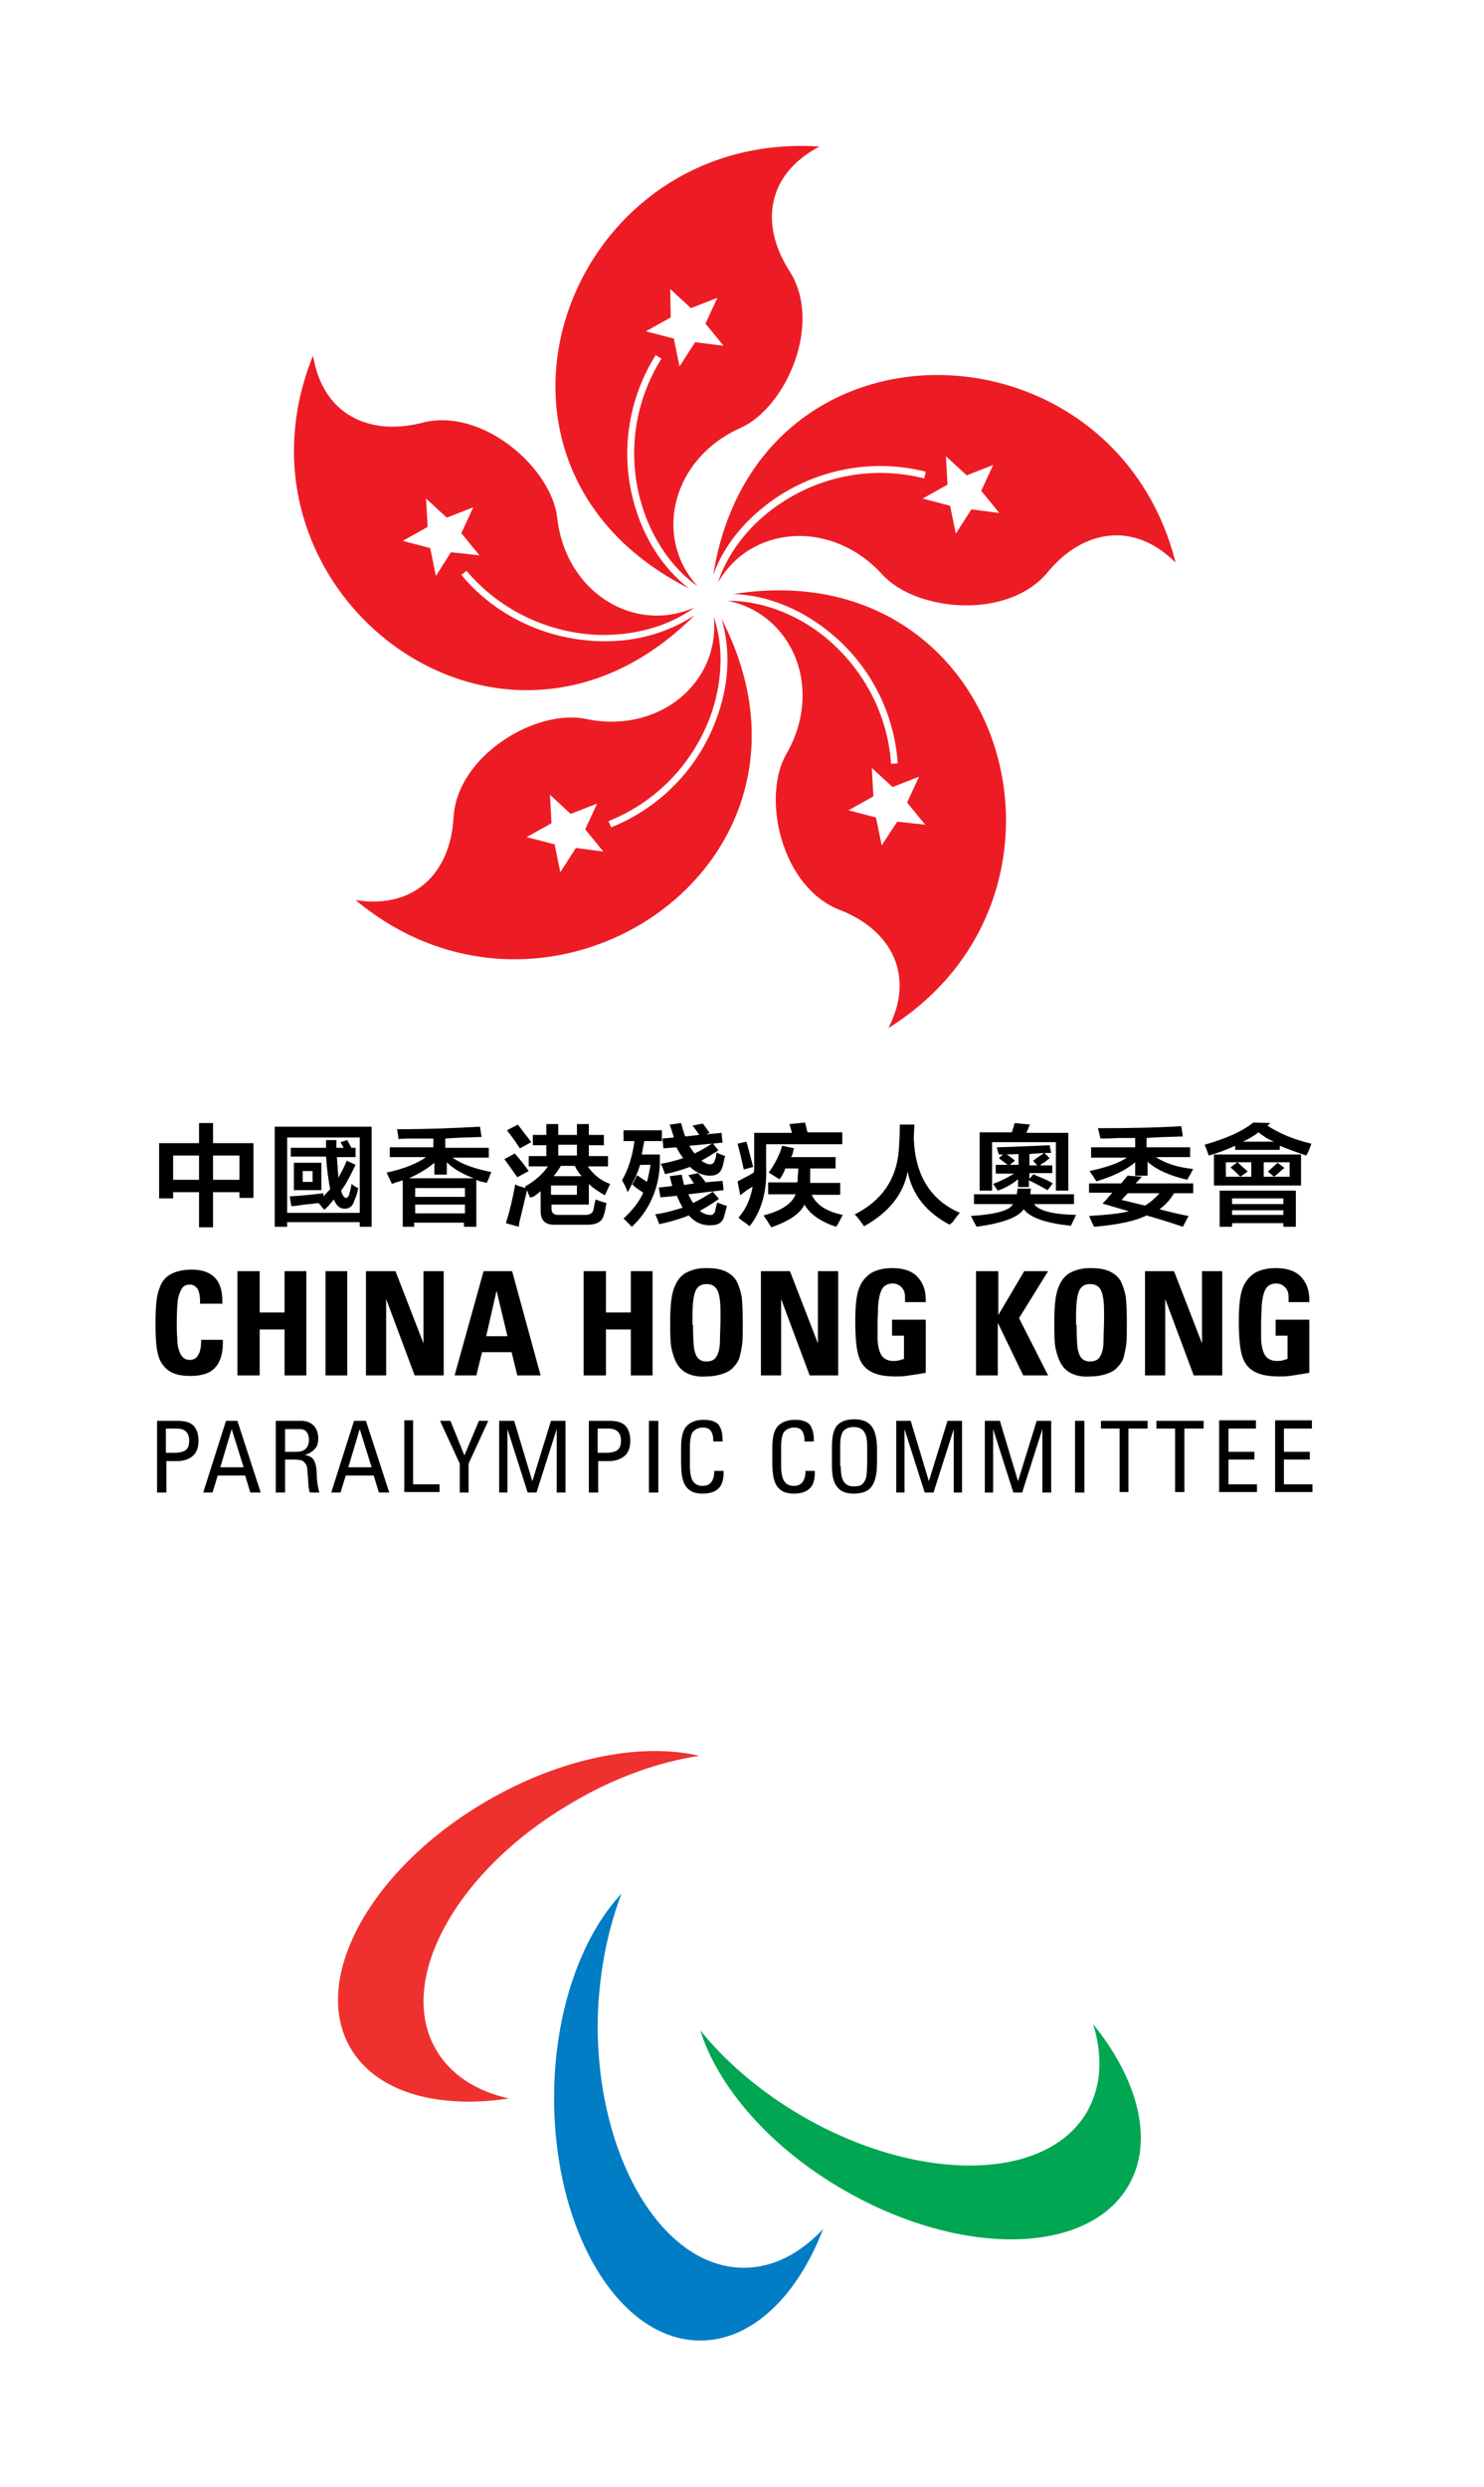
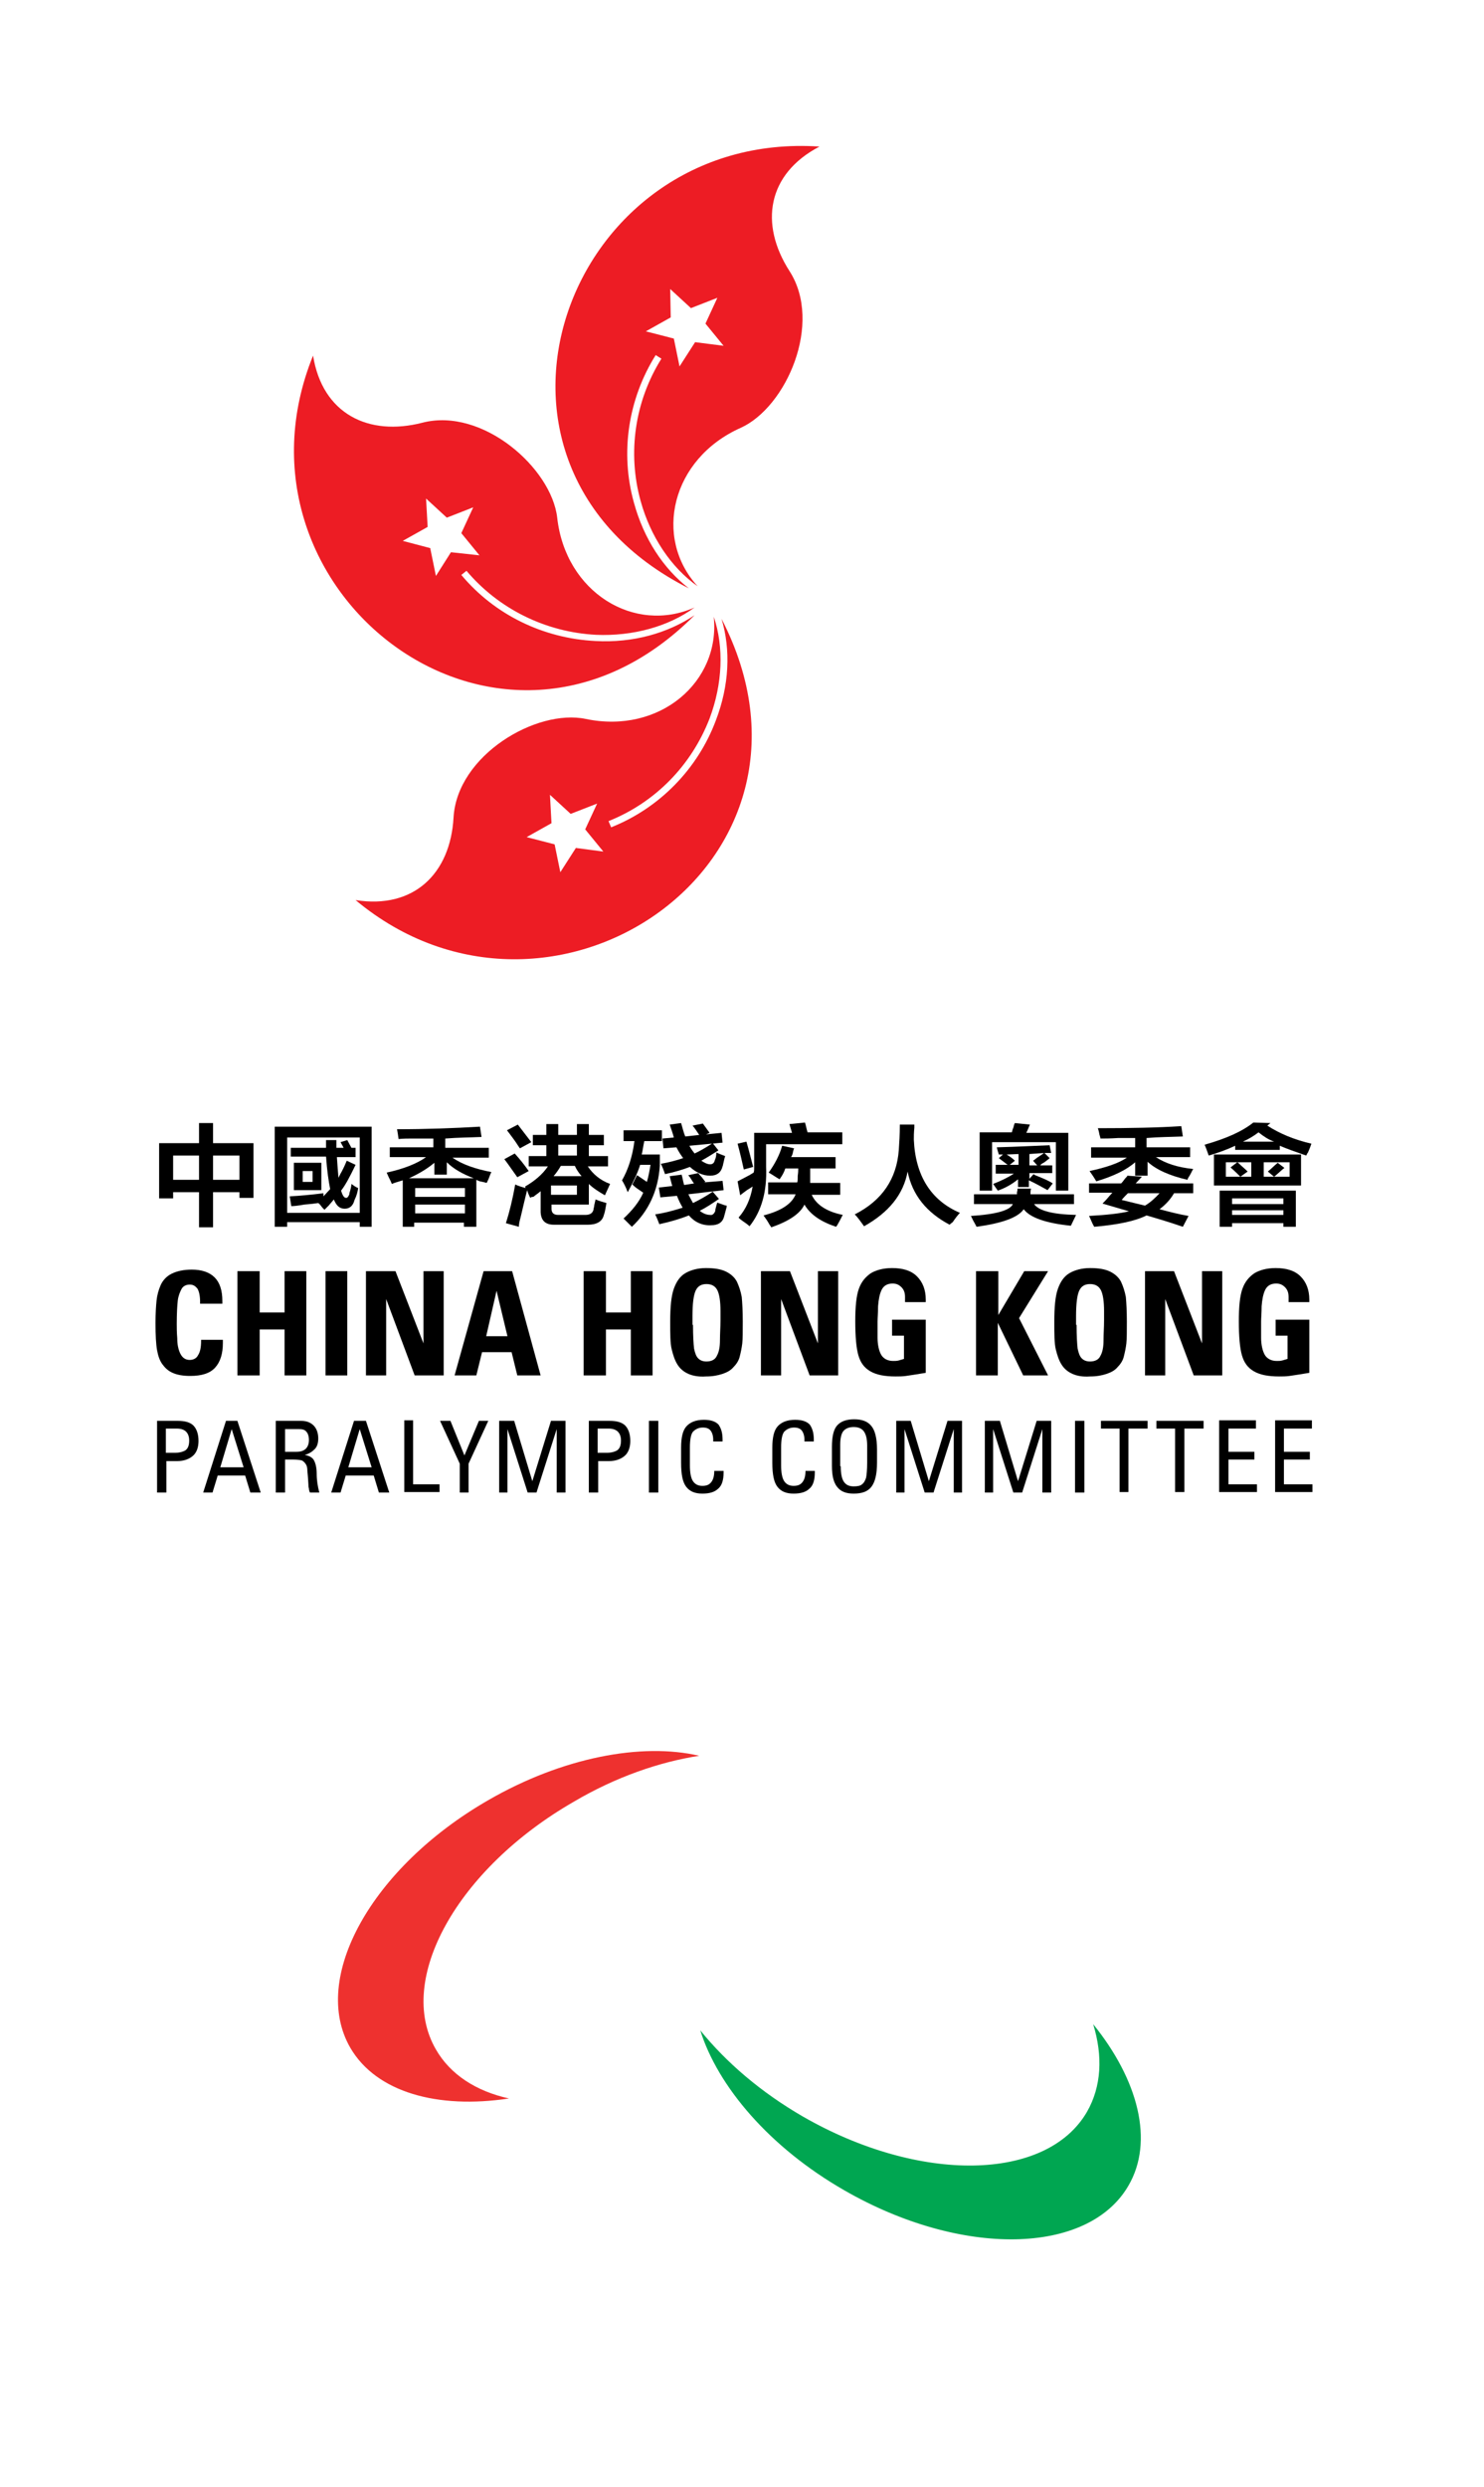
<svg xmlns="http://www.w3.org/2000/svg" width="74" height="124" viewBox="0 0 74 124" fill="none">
  <path d="M34.867 87.538C31.998 86.87 28.044 87.616 24.348 89.751C18.532 93.097 15.456 98.629 17.472 102.103C18.765 104.315 21.815 105.165 25.381 104.624C23.753 104.264 22.461 103.441 21.737 102.18C19.721 98.706 22.797 93.174 28.612 89.829C30.706 88.594 32.877 87.847 34.867 87.538Z" fill="#EE312F" />
  <path d="M34.919 101.228C35.798 104.032 38.382 107.069 42.104 109.204C47.92 112.55 54.252 112.447 56.269 108.973C57.561 106.76 56.76 103.698 54.511 100.919C55.002 102.514 54.925 104.032 54.201 105.293C52.185 108.767 45.852 108.87 40.037 105.525C37.943 104.315 36.211 102.823 34.919 101.228Z" fill="#00A651" />
-   <path d="M30.991 94.409C28.974 96.57 27.63 100.327 27.63 104.598C27.63 111.289 30.887 116.692 34.919 116.692C37.504 116.692 39.753 114.479 41.045 111.134C39.908 112.344 38.564 113.064 37.09 113.064C33.058 113.064 29.802 107.635 29.802 100.97C29.827 98.552 30.267 96.313 30.991 94.409Z" fill="#007DC5" />
  <path d="M34.35 29.334C33.084 28.356 32.102 26.864 31.611 25.062C30.913 22.567 31.326 19.89 32.696 17.703L32.981 17.883C31.662 19.993 31.275 22.567 31.947 24.985C32.438 26.761 33.472 28.305 34.79 29.231C32.567 26.812 33.472 22.875 36.935 21.331C39.21 20.302 41.045 16.108 39.365 13.509C37.866 11.168 38.253 8.672 40.864 7.308C28.199 6.459 22.125 23.158 34.35 29.334ZM33.42 14.41L34.454 15.362L35.772 14.847L35.178 16.134L36.082 17.24L34.661 17.06L33.885 18.269L33.601 16.88L32.205 16.52L33.446 15.825L33.42 14.41Z" fill="#ED1C24" />
  <path d="M34.635 30.672C33.291 31.573 31.559 32.061 29.698 31.959C27.087 31.83 24.658 30.646 23.004 28.665L23.262 28.459C24.865 30.363 27.217 31.521 29.724 31.65C31.559 31.727 33.342 31.238 34.635 30.286C31.637 31.624 28.199 29.54 27.785 25.809C27.501 23.338 24.063 20.302 21.065 21.074C18.377 21.769 16.077 20.637 15.611 17.729C10.855 29.463 24.968 40.373 34.635 30.672ZM21.737 28.716L21.453 27.327L20.083 26.967L21.324 26.272L21.246 24.857L22.28 25.809L23.598 25.294L23.004 26.581L23.908 27.687L22.487 27.533L21.737 28.716Z" fill="#ED1C24" />
  <path d="M35.695 35.921C34.79 38.34 32.877 40.295 30.474 41.248L30.344 40.939C32.67 40.012 34.48 38.16 35.385 35.818C36.031 34.094 36.108 32.267 35.591 30.749C35.927 33.991 32.903 36.616 29.207 35.844C26.752 35.329 22.797 37.645 22.616 40.759C22.461 43.538 20.652 45.339 17.731 44.876C27.475 53.007 42.26 43.023 35.979 30.852C36.444 32.396 36.367 34.171 35.695 35.921ZM28.716 42.277L27.941 43.486L27.656 42.097L26.261 41.736L27.501 41.042L27.424 39.627L28.457 40.578L29.776 40.064L29.181 41.35L30.086 42.457L28.716 42.277Z" fill="#ED1C24" />
-   <path d="M36.573 29.617C38.176 29.668 39.856 30.312 41.303 31.47C43.345 33.091 44.586 35.484 44.767 38.057L44.431 38.083C44.276 35.612 43.035 33.297 41.097 31.727C39.649 30.569 37.917 29.951 36.289 29.951C39.52 30.62 41.097 34.326 39.21 37.594C37.969 39.755 38.951 44.232 41.872 45.365C44.457 46.368 45.646 48.633 44.302 51.257C55.08 44.516 50.117 27.481 36.573 29.617ZM44.741 40.965L43.966 42.148L43.681 40.759L42.311 40.398L43.552 39.704L43.474 38.288L44.508 39.24L45.827 38.726L45.232 40.013L46.137 41.119L44.741 40.965Z" fill="#ED1C24" />
-   <path d="M35.565 28.665C36.108 27.147 37.245 25.783 38.796 24.754C40.968 23.338 43.656 22.875 46.163 23.519L46.085 23.853C43.656 23.235 41.071 23.673 38.977 25.062C37.426 26.066 36.289 27.533 35.798 29.051C37.426 26.195 41.459 25.86 43.992 28.639C45.672 30.492 50.246 30.929 52.237 28.536C53.994 26.401 56.527 25.963 58.621 28.047C55.519 15.773 37.711 15.182 35.565 28.665ZM48.437 25.397L47.662 26.606L47.377 25.217L46.008 24.857L47.248 24.162L47.171 22.747L48.205 23.699L49.523 23.184L48.928 24.471L49.833 25.577L48.437 25.397Z" fill="#ED1C24" />
  <path d="M7.935 59.748V56.995H9.925V55.992H10.623V56.995H12.639V59.723H11.941V59.44H10.623V61.19H9.925V59.44H8.633V59.748H7.935ZM8.633 57.613V58.822H9.925V57.613H8.633ZM11.941 57.613H10.623V58.822H11.941V57.613Z" fill="black" />
  <path d="M13.699 61.164V56.172H18.532V61.164H17.938V60.932H14.319V61.164H13.699ZM14.319 56.712V60.469H17.938V56.712H14.319ZM14.5 57.69V57.227H16.258V56.841H16.774C16.774 56.995 16.774 57.124 16.774 57.227H17.136L16.981 56.944L17.317 56.841L17.524 57.227H17.731V57.69H16.8C16.826 58.102 16.852 58.436 16.878 58.719C16.904 58.668 16.93 58.616 16.981 58.513C17.059 58.385 17.162 58.179 17.291 57.87L17.731 58.076C17.447 58.668 17.214 59.105 17.007 59.362C17.033 59.44 17.059 59.517 17.085 59.568C17.136 59.671 17.188 59.723 17.266 59.723C17.317 59.723 17.369 59.671 17.421 59.543C17.421 59.517 17.421 59.465 17.447 59.414C17.498 59.234 17.524 59.105 17.524 59.028C17.628 59.105 17.731 59.182 17.86 59.234C17.834 59.414 17.783 59.62 17.679 59.826C17.602 60.135 17.421 60.263 17.188 60.263C16.93 60.263 16.774 60.109 16.645 59.8C16.594 59.877 16.49 59.98 16.387 60.109C16.309 60.186 16.232 60.263 16.18 60.315C16.154 60.289 16.128 60.263 16.077 60.212C15.999 60.109 15.947 60.032 15.87 59.98C15.715 60.006 15.482 60.032 15.172 60.057C14.888 60.109 14.655 60.135 14.526 60.135L14.448 59.646C14.965 59.62 15.508 59.568 16.128 59.491C16.128 59.543 16.128 59.594 16.128 59.646C16.258 59.517 16.361 59.388 16.464 59.285C16.387 58.899 16.309 58.385 16.258 57.664H14.5V57.69ZM14.655 59.337V57.973H16.025V59.337H14.655ZM15.095 58.385V58.925H15.586V58.385H15.095Z" fill="black" />
  <path d="M20.083 61.138V58.848C20.006 58.874 19.902 58.899 19.747 58.951C19.669 58.977 19.592 59.002 19.54 59.028C19.514 58.951 19.463 58.848 19.385 58.694C19.333 58.591 19.308 58.513 19.282 58.462C20.109 58.282 20.781 58.025 21.246 57.69H19.437V57.201H21.608V56.764C21.169 56.764 20.833 56.764 20.6 56.764C20.341 56.764 20.109 56.764 19.876 56.789C19.85 56.609 19.825 56.429 19.799 56.3C21.246 56.3 22.642 56.249 23.934 56.172L24.012 56.686C23.443 56.712 22.849 56.712 22.203 56.764V57.227H24.374V57.716H22.564C23.03 58.05 23.702 58.282 24.503 58.436C24.477 58.488 24.451 58.539 24.425 58.616C24.399 58.694 24.348 58.822 24.27 58.977C24.193 58.951 24.063 58.925 23.934 58.899C23.857 58.874 23.805 58.848 23.753 58.822V61.164H23.133V60.958H20.652V61.164H20.083V61.138ZM21.66 58.565V57.973C21.324 58.256 20.91 58.513 20.393 58.745H23.624C23.081 58.539 22.616 58.282 22.28 57.947V58.565H21.66ZM20.703 59.234V59.671H23.185V59.234H20.703ZM20.703 60.057V60.495H23.185V60.057H20.703Z" fill="black" />
  <path d="M25.796 58.694C25.537 58.333 25.33 58.025 25.149 57.793L25.666 57.51C25.899 57.767 26.132 58.05 26.364 58.385L25.796 58.694ZM26.442 59.723C26.364 59.568 26.312 59.44 26.287 59.337C26.209 59.62 26.106 60.083 25.951 60.726C25.899 60.906 25.873 61.061 25.873 61.164L25.227 60.984C25.408 60.417 25.563 59.774 25.692 59.054C25.847 59.131 26.028 59.182 26.209 59.234L26.183 59.157C26.674 58.874 27.062 58.539 27.321 58.153H26.364V57.639H27.243V57.098H26.571V56.584H27.243V56.043H27.837V56.584H28.768V56.043H29.363V56.584H30.112V57.098H29.363V57.639H30.319V58.153H29.311C29.569 58.539 29.931 58.848 30.422 59.028L30.164 59.594C29.854 59.414 29.569 59.234 29.363 59.028V60.057H27.502V60.263C27.502 60.469 27.605 60.572 27.837 60.572H29.181C29.414 60.572 29.543 60.495 29.595 60.315C29.595 60.289 29.595 60.237 29.621 60.186C29.621 60.135 29.647 60.006 29.698 59.8C29.879 59.877 30.06 59.929 30.241 59.98C30.19 60.263 30.164 60.443 30.112 60.572C30.035 60.906 29.75 61.061 29.311 61.061H27.631C27.191 61.061 26.985 60.855 26.959 60.443V59.388C26.881 59.465 26.752 59.543 26.597 59.671C26.494 59.671 26.468 59.697 26.442 59.723ZM25.925 57.253C25.847 57.15 25.744 56.969 25.589 56.764C25.46 56.584 25.356 56.455 25.279 56.352L25.821 56.069L26.494 56.944L25.925 57.253ZM27.476 59.105V59.568H28.768V59.105H27.476ZM27.967 58.127C27.863 58.308 27.734 58.488 27.605 58.642H29.001C28.871 58.488 28.742 58.308 28.665 58.127H27.967ZM27.837 57.072V57.613H28.768V57.072H27.837Z" fill="black" />
  <path d="M31.094 56.892V56.352H33.007V56.892H32.128C32.076 57.124 32.05 57.355 31.999 57.561H32.903V58.102C32.826 59.362 32.335 60.392 31.508 61.164C31.456 61.112 31.404 61.061 31.301 60.958C31.198 60.855 31.12 60.778 31.094 60.752C31.534 60.34 31.87 59.929 32.076 59.465C31.999 59.414 31.895 59.337 31.74 59.234C31.637 59.157 31.559 59.08 31.534 59.054L31.766 58.591L32.257 58.925C32.335 58.668 32.386 58.385 32.438 58.076H31.921C31.792 58.488 31.585 58.925 31.301 59.44C31.198 59.157 31.094 58.977 31.017 58.848C31.327 58.307 31.534 57.664 31.637 56.892H31.094ZM32.929 59.697L32.852 59.208L33.524 59.131C33.472 58.977 33.446 58.822 33.395 58.642L33.989 58.565C34.015 58.642 34.041 58.771 34.067 58.899C34.092 58.977 34.092 59.028 34.118 59.08L34.609 59.002C34.558 58.951 34.506 58.848 34.403 58.694C34.351 58.642 34.325 58.591 34.325 58.591L34.816 58.488C34.842 58.513 34.894 58.591 34.997 58.694C35.075 58.796 35.152 58.899 35.178 58.925L35.1 58.951L36.031 58.874L36.083 59.337L34.325 59.543C34.403 59.697 34.48 59.851 34.558 59.98C34.868 59.826 35.204 59.646 35.54 59.414L35.85 59.774C35.514 60.006 35.204 60.212 34.894 60.366C35.049 60.495 35.23 60.572 35.411 60.572C35.514 60.598 35.617 60.52 35.669 60.366C35.669 60.34 35.669 60.289 35.695 60.212C35.721 60.109 35.747 60.006 35.773 59.954C35.798 59.98 35.85 59.98 35.902 60.006C36.057 60.057 36.16 60.109 36.238 60.109C36.238 60.135 36.238 60.186 36.212 60.263C36.16 60.443 36.134 60.572 36.108 60.649C36.031 60.958 35.798 61.087 35.462 61.087C35.023 61.112 34.635 60.932 34.351 60.598C33.963 60.752 33.472 60.906 32.878 61.035C32.826 60.906 32.774 60.752 32.671 60.546C33.188 60.469 33.627 60.34 34.041 60.212C33.937 60.032 33.834 59.826 33.756 59.62L32.929 59.697ZM33.084 57.252L33.033 56.764L33.601 56.712C33.55 56.506 33.472 56.3 33.395 56.069L33.963 55.992C34.041 56.249 34.092 56.481 34.17 56.661L34.868 56.584C34.713 56.352 34.609 56.198 34.532 56.12L35.049 56.017L35.385 56.481L35.204 56.558L35.979 56.481L36.031 56.969L34.377 57.124C34.454 57.278 34.558 57.407 34.635 57.51C34.868 57.407 35.178 57.227 35.54 56.995L35.824 57.355C35.54 57.536 35.255 57.716 34.971 57.87C35.126 57.973 35.281 58.05 35.411 58.05C35.54 58.05 35.617 57.973 35.643 57.844C35.695 57.741 35.721 57.613 35.721 57.458C35.876 57.536 36.031 57.587 36.16 57.639C36.134 57.716 36.108 57.819 36.083 57.947C36.057 58.025 36.057 58.102 36.031 58.153C35.953 58.462 35.747 58.616 35.411 58.616C35.049 58.616 34.713 58.462 34.403 58.179C34.067 58.307 33.653 58.436 33.162 58.539C33.136 58.462 33.084 58.307 32.981 58.076C32.955 58.05 32.955 58.05 32.955 58.025C33.395 57.947 33.756 57.844 34.067 57.741C33.989 57.639 33.86 57.458 33.73 57.201L33.084 57.252Z" fill="black" />
  <path d="M36.91 59.594L36.78 58.899C37.065 58.745 37.349 58.616 37.581 58.462C37.607 58.385 37.607 58.307 37.607 58.23V56.481H39.494L39.365 56.043L40.14 55.966C40.192 56.12 40.218 56.3 40.27 56.455H42.001V57.047H38.202V58.179C38.254 59.414 37.969 60.392 37.375 61.138C37.297 61.061 37.194 60.984 37.039 60.881C36.935 60.803 36.858 60.752 36.832 60.701C37.194 60.289 37.426 59.774 37.53 59.157C37.452 59.208 37.375 59.26 37.245 59.337C37.039 59.491 36.935 59.568 36.91 59.594ZM37.09 58.307C37.013 57.947 36.91 57.51 36.78 57.021L37.22 56.918C37.349 57.355 37.452 57.793 37.556 58.179L37.09 58.307ZM38.874 58.796C38.693 58.694 38.512 58.565 38.331 58.462C38.641 58.025 38.874 57.587 39.003 57.124L39.598 57.252C39.572 57.304 39.546 57.407 39.52 57.536C39.494 57.613 39.468 57.664 39.443 57.69H41.665V58.256H40.399C40.399 58.539 40.399 58.771 40.399 58.977H41.898V59.568H40.476C40.709 60.083 41.252 60.417 42.027 60.572C41.975 60.649 41.924 60.778 41.82 60.958C41.769 61.061 41.717 61.138 41.691 61.164C40.916 60.906 40.399 60.546 40.114 60.057C39.908 60.495 39.365 60.881 38.46 61.19C38.434 61.138 38.383 61.087 38.331 60.984C38.228 60.803 38.124 60.675 38.073 60.598C38.977 60.366 39.494 60.006 39.675 59.543H38.305V58.951H39.753C39.779 58.899 39.779 58.771 39.779 58.616C39.804 58.462 39.804 58.333 39.804 58.256H39.158C39.106 58.436 39.003 58.616 38.874 58.796Z" fill="black" />
  <path d="M47.352 61.061C46.188 60.443 45.491 59.568 45.258 58.41C45.051 59.543 44.328 60.443 43.087 61.138C42.932 60.932 42.803 60.726 42.622 60.546C43.992 59.851 44.715 58.771 44.819 57.33C44.844 56.969 44.87 56.558 44.87 56.069H45.594C45.594 56.095 45.594 56.146 45.594 56.223C45.568 56.481 45.568 56.661 45.568 56.815C45.646 58.616 46.421 59.851 47.868 60.469C47.791 60.546 47.662 60.701 47.507 60.932C47.429 60.984 47.377 61.035 47.352 61.061Z" fill="black" />
  <path d="M48.567 60.032V59.543H50.712C50.712 59.517 50.712 59.491 50.712 59.44C50.738 59.362 50.738 59.311 50.738 59.26H51.41C51.384 59.362 51.384 59.465 51.384 59.543H53.555V60.032H51.565C51.798 60.366 52.495 60.546 53.659 60.572C53.555 60.778 53.478 60.958 53.4 61.112C52.134 60.984 51.358 60.701 51.048 60.289C50.764 60.701 49.988 60.984 48.696 61.164C48.67 61.112 48.618 61.009 48.515 60.829C48.463 60.726 48.438 60.649 48.412 60.623C49.678 60.546 50.376 60.34 50.505 60.032H48.567ZM48.851 59.337V56.455H50.453C50.479 56.403 50.479 56.326 50.531 56.223C50.557 56.12 50.583 56.017 50.609 55.992L51.358 56.069C51.306 56.172 51.255 56.326 51.177 56.481H53.271V59.362H52.651V56.944H49.471V59.362H48.851V59.337ZM49.652 58.462V58.076H50.247L49.807 57.741L50.014 57.561H49.807C49.782 57.458 49.73 57.33 49.704 57.201C50.738 57.175 51.617 57.124 52.34 57.098L52.418 57.484H52.082L52.34 57.741C52.289 57.793 52.211 57.844 52.082 57.947C51.978 57.999 51.901 58.05 51.875 58.102H52.47V58.488H51.332V58.771L51.539 58.539C51.565 58.565 51.591 58.565 51.617 58.591C52.004 58.745 52.315 58.874 52.495 59.002L52.237 59.337C51.953 59.182 51.642 59.002 51.306 58.848V59.182H50.764V58.796C50.453 59.054 50.117 59.234 49.756 59.362L49.523 59.028C49.911 58.874 50.247 58.719 50.557 58.513H49.652V58.462ZM50.609 57.87L50.35 58.076H50.789V57.536L50.195 57.561C50.324 57.639 50.479 57.741 50.609 57.87ZM51.513 57.87C51.565 57.844 51.617 57.793 51.72 57.716C51.875 57.613 52.004 57.536 52.056 57.484L51.332 57.536V58.102H51.72L51.513 57.87Z" fill="black" />
  <path d="M54.305 59.491V59.002H55.907C55.959 58.951 56.036 58.848 56.114 58.745C56.166 58.694 56.217 58.642 56.217 58.616L56.941 58.668L56.631 59.002H59.5V59.491H58.544C58.363 59.8 58.13 60.057 57.82 60.289C58.311 60.417 58.802 60.546 59.267 60.623L58.983 61.164C58.389 60.958 57.794 60.778 57.174 60.598C56.605 60.881 55.752 61.061 54.563 61.164C54.537 61.112 54.486 61.035 54.434 60.906C54.382 60.778 54.331 60.675 54.305 60.623C55.235 60.572 55.881 60.495 56.295 60.392L54.977 60.006C55.054 59.929 55.209 59.774 55.39 59.543C55.261 59.697 55.287 59.671 55.468 59.465H54.305V59.491ZM54.408 57.69V57.201H56.605V56.738C56.424 56.738 56.14 56.738 55.752 56.738C55.364 56.764 55.08 56.764 54.873 56.764C54.873 56.712 54.847 56.661 54.822 56.558C54.796 56.403 54.77 56.326 54.744 56.249C56.321 56.249 57.717 56.223 58.906 56.146L58.983 56.661C58.389 56.686 57.768 56.686 57.174 56.738V57.201H59.345V57.69H57.639C58.104 57.999 58.724 58.205 59.5 58.282C59.448 58.359 59.397 58.488 59.319 58.616C59.267 58.694 59.216 58.771 59.216 58.822C58.311 58.616 57.639 58.307 57.225 57.922V58.616H56.605V57.947C56.166 58.333 55.52 58.642 54.666 58.899C54.563 58.719 54.46 58.565 54.331 58.385C55.158 58.205 55.778 57.999 56.191 57.716H54.408V57.69ZM57.096 60.109C57.355 59.954 57.587 59.748 57.82 59.491H56.243C56.14 59.594 56.036 59.697 55.933 59.826L57.096 60.109Z" fill="black" />
  <path d="M65.134 57.613C64.617 57.433 64.178 57.278 63.816 57.124V57.33H61.593V57.124C61.154 57.33 60.715 57.484 60.275 57.613C60.249 57.561 60.223 57.458 60.172 57.33C60.12 57.201 60.094 57.124 60.068 57.072C61.154 56.764 61.955 56.403 62.498 55.966L63.351 55.992L63.196 56.12C63.79 56.506 64.514 56.815 65.393 57.021C65.367 57.098 65.315 57.252 65.212 57.484C65.212 57.458 65.186 57.51 65.134 57.613ZM60.534 57.561H64.876V59.105H60.534V57.561ZM60.818 61.164V59.362H64.617V61.164H63.997V60.984H61.438V61.164H60.818ZM61.128 57.947V58.668H62.395V57.947H61.128ZM61.852 58.668C61.723 58.539 61.568 58.385 61.361 58.205L61.697 57.947C61.748 57.973 61.8 58.025 61.878 58.102C62.059 58.256 62.162 58.359 62.214 58.41L61.852 58.668ZM61.438 59.748V60.032H63.997V59.748H61.438ZM61.438 60.34V60.572H63.997V60.34H61.438ZM62.757 56.455C62.524 56.635 62.265 56.789 61.981 56.918H63.532C63.248 56.815 63.015 56.661 62.757 56.455ZM64.307 57.947H63.015V58.668H64.307V57.947ZM63.532 58.668L63.222 58.41C63.273 58.359 63.351 58.307 63.454 58.205C63.558 58.102 63.661 58.025 63.713 57.973L64.049 58.23C64.023 58.256 63.971 58.282 63.92 58.333C63.739 58.488 63.609 58.616 63.532 58.668Z" fill="black" />
  <path d="M8.865 70.839C9.227 70.839 9.486 70.916 9.641 71.07C9.796 71.225 9.899 71.482 9.899 71.842C9.899 72.177 9.796 72.434 9.615 72.588C9.434 72.743 9.176 72.846 8.84 72.846H8.297V74.415H7.832V70.839H8.865ZM8.297 72.434H8.71C8.943 72.434 9.124 72.383 9.253 72.305C9.382 72.203 9.434 72.048 9.434 71.817C9.434 71.636 9.382 71.482 9.279 71.379C9.176 71.276 9.021 71.225 8.814 71.225H8.271V72.434H8.297Z" fill="black" />
  <path d="M11.838 70.839L13.001 74.415H12.484L12.225 73.566H10.856L10.597 74.415H10.132L11.269 70.839H11.838ZM11.553 71.251L10.985 73.155H12.148L11.553 71.251Z" fill="black" />
  <path d="M15.017 70.839C15.275 70.839 15.482 70.916 15.637 71.07C15.792 71.225 15.87 71.456 15.87 71.714C15.87 71.945 15.818 72.125 15.689 72.254C15.56 72.383 15.405 72.486 15.198 72.537C15.431 72.588 15.586 72.666 15.663 72.82C15.741 72.975 15.792 73.18 15.792 73.489C15.792 73.798 15.844 74.107 15.922 74.415H15.456C15.431 74.364 15.405 74.287 15.405 74.21C15.379 74.132 15.379 74.081 15.379 74.004L15.353 73.618L15.327 73.335C15.327 73.18 15.301 73.077 15.25 73C15.198 72.923 15.146 72.872 15.069 72.82C14.991 72.794 14.836 72.769 14.629 72.769H14.216V74.415H13.751V70.839H15.017ZM14.216 71.225V72.383H14.784C14.991 72.383 15.146 72.331 15.25 72.228C15.353 72.125 15.405 71.971 15.405 71.791C15.405 71.611 15.353 71.456 15.275 71.379C15.198 71.276 15.069 71.251 14.888 71.251H14.216V71.225Z" fill="black" />
  <path d="M18.248 70.839L19.411 74.415H18.894L18.636 73.566H17.24L16.981 74.415H16.516L17.653 70.839H18.248ZM17.938 71.251L17.369 73.155H18.532L17.938 71.251Z" fill="black" />
  <path d="M20.6 70.839V74.004H21.918V74.39H20.161V70.813H20.6V70.839Z" fill="black" />
  <path d="M22.461 70.839L23.159 72.563L23.882 70.839H24.348L23.365 72.975V74.415H22.926V72.975L21.944 70.839H22.461Z" fill="black" />
  <path d="M25.64 70.839L26.545 73.849L27.475 70.839H28.199V74.415H27.76V71.251L26.752 74.415H26.312L25.304 71.251V74.415H24.891V70.839H25.64Z" fill="black" />
  <path d="M30.396 70.839C30.758 70.839 31.017 70.916 31.172 71.07C31.327 71.225 31.43 71.482 31.43 71.842C31.43 72.177 31.327 72.434 31.146 72.588C30.965 72.743 30.706 72.846 30.37 72.846H29.828V74.415H29.362V70.839H30.396ZM29.828 72.434H30.241C30.474 72.434 30.655 72.383 30.784 72.305C30.913 72.203 30.965 72.048 30.965 71.817C30.965 71.636 30.913 71.482 30.81 71.379C30.706 71.276 30.551 71.225 30.345 71.225H29.802V72.434H29.828Z" fill="black" />
  <path d="M32.826 70.839V74.415H32.36V70.839H32.826Z" fill="black" />
  <path d="M36.031 71.765V71.868H35.565V71.791C35.565 71.585 35.514 71.431 35.436 71.328C35.359 71.225 35.229 71.173 35.048 71.173C34.842 71.173 34.687 71.251 34.557 71.379C34.454 71.508 34.402 71.765 34.402 72.177V73.052C34.402 73.438 34.454 73.695 34.557 73.849C34.661 74.004 34.816 74.081 35.023 74.081C35.229 74.081 35.359 74.029 35.462 73.901C35.565 73.772 35.617 73.592 35.617 73.335H36.082V73.412C36.082 73.772 36.005 74.055 35.824 74.21C35.643 74.39 35.385 74.467 35.023 74.467C34.661 74.467 34.402 74.364 34.221 74.132C34.04 73.901 33.963 73.515 33.963 72.923V72.177C33.963 71.688 34.04 71.328 34.221 71.122C34.402 70.916 34.687 70.787 35.1 70.787C35.436 70.787 35.669 70.865 35.824 71.019C35.953 71.199 36.031 71.431 36.031 71.765Z" fill="black" />
  <path d="M40.58 71.765V71.868H40.114V71.791C40.114 71.585 40.062 71.431 39.985 71.328C39.907 71.225 39.778 71.173 39.597 71.173C39.391 71.173 39.235 71.251 39.106 71.379C39.003 71.508 38.951 71.765 38.951 72.177V73.052C38.951 73.438 39.003 73.695 39.106 73.849C39.21 74.004 39.365 74.081 39.571 74.081C39.778 74.081 39.907 74.029 40.011 73.901C40.114 73.772 40.166 73.592 40.166 73.335H40.631V73.412C40.631 73.772 40.554 74.055 40.373 74.21C40.192 74.39 39.933 74.467 39.571 74.467C39.21 74.467 38.951 74.364 38.77 74.132C38.589 73.901 38.512 73.515 38.512 72.923V72.177C38.512 71.688 38.589 71.328 38.77 71.122C38.951 70.916 39.235 70.787 39.649 70.787C39.985 70.787 40.218 70.865 40.373 71.019C40.502 71.199 40.58 71.431 40.58 71.765Z" fill="black" />
  <path d="M43.733 72.254V72.923C43.733 73.515 43.63 73.901 43.449 74.132C43.268 74.364 42.983 74.467 42.57 74.467C42.182 74.467 41.924 74.364 41.743 74.132C41.562 73.901 41.484 73.566 41.484 73.077V72.151C41.484 71.636 41.562 71.276 41.743 71.07C41.924 70.865 42.208 70.762 42.596 70.762C42.983 70.762 43.268 70.865 43.449 71.096C43.63 71.302 43.733 71.714 43.733 72.254ZM41.924 73.103C41.924 73.463 41.975 73.721 42.079 73.875C42.182 74.029 42.337 74.107 42.57 74.107C42.751 74.107 42.906 74.081 42.983 74.004C43.087 73.927 43.139 73.824 43.19 73.669C43.216 73.515 43.242 73.283 43.242 72.923V72.074C43.242 71.765 43.19 71.534 43.087 71.379C42.983 71.225 42.803 71.147 42.57 71.147C42.337 71.147 42.156 71.225 42.053 71.353C41.95 71.482 41.898 71.714 41.898 72.022V73.103H41.924Z" fill="black" />
  <path d="M45.413 70.839L46.318 73.849L47.248 70.839H47.972V74.415H47.559V71.251L46.55 74.415H46.111L45.103 71.251V74.415H44.69V70.839H45.413Z" fill="black" />
  <path d="M49.859 70.839L50.764 73.849L51.694 70.839H52.418V74.415H51.978V71.251L50.97 74.415H50.531L49.523 71.251V74.415H49.109V70.839H49.859Z" fill="black" />
  <path d="M54.072 70.839V74.415H53.606V70.839H54.072Z" fill="black" />
  <path d="M57.225 70.839V71.225H56.269V74.39H55.829V71.225H54.899V70.839H57.225Z" fill="black" />
  <path d="M60.017 70.839V71.225H59.06V74.39H58.595V71.225H57.665V70.839H60.017Z" fill="black" />
  <path d="M62.627 70.839V71.225H61.257V72.383H62.55V72.769H61.257V74.004H62.679V74.39H60.792V70.813H62.627V70.839Z" fill="black" />
  <path d="M65.419 70.839V71.225H64.023V72.383H65.315V72.769H64.023V74.004H65.445V74.39H63.584V70.813H65.419V70.839Z" fill="black" />
  <path d="M11.037 64.998H9.977V64.895C9.977 64.612 9.925 64.38 9.848 64.251C9.744 64.123 9.641 64.046 9.46 64.046C9.279 64.046 9.124 64.123 9.046 64.277C8.969 64.432 8.891 64.612 8.865 64.843C8.839 65.075 8.814 65.461 8.814 66.001C8.814 66.181 8.814 66.439 8.839 66.722C8.839 67.031 8.891 67.288 8.995 67.494C9.098 67.7 9.253 67.802 9.46 67.802C9.641 67.802 9.796 67.725 9.873 67.571C9.977 67.416 10.028 67.185 10.028 66.85V66.799H11.114V66.953C11.114 67.494 10.985 67.905 10.726 68.188C10.468 68.472 10.054 68.6 9.486 68.6C9.124 68.6 8.839 68.549 8.607 68.446C8.374 68.343 8.219 68.188 8.09 68.008C7.961 67.828 7.883 67.597 7.831 67.314C7.78 67.031 7.754 66.567 7.754 65.975C7.754 65.487 7.78 65.101 7.806 64.843C7.831 64.586 7.909 64.303 8.012 64.071C8.116 63.84 8.297 63.634 8.555 63.505C8.814 63.377 9.15 63.299 9.563 63.299C10.054 63.299 10.442 63.428 10.7 63.685C10.959 63.943 11.088 64.329 11.088 64.869V64.998H11.037Z" fill="black" />
  <path d="M12.949 63.377V65.435H14.19V63.377H15.275V68.574H14.19V66.284H12.949V68.574H11.838V63.377H12.949Z" fill="black" />
  <path d="M17.317 63.377V68.574H16.232V63.377H17.317Z" fill="black" />
  <path d="M19.721 63.377L21.117 66.979V63.377H22.125V68.574H20.677L19.256 64.766V68.574H18.248V63.377H19.721Z" fill="black" />
  <path d="M25.537 63.377L26.958 68.574H25.795L25.511 67.416H24.037L23.753 68.574H22.668L24.115 63.377H25.537ZM24.244 66.619H25.304L24.761 64.354L24.244 66.619Z" fill="black" />
  <path d="M30.215 63.377V65.435H31.456V63.377H32.541V68.574H31.456V66.284H30.215V68.574H29.104V63.377H30.215Z" fill="black" />
  <path d="M34.325 68.497C34.092 68.394 33.911 68.24 33.782 68.034C33.653 67.828 33.575 67.597 33.498 67.288C33.42 66.979 33.42 66.516 33.42 65.898C33.42 65.152 33.472 64.612 33.601 64.251C33.73 63.891 33.911 63.634 34.169 63.48C34.428 63.325 34.79 63.222 35.203 63.222C35.617 63.222 35.953 63.274 36.211 63.402C36.47 63.531 36.651 63.711 36.754 63.917C36.858 64.149 36.935 64.38 36.987 64.663C37.013 64.946 37.038 65.358 37.038 65.898C37.038 66.387 37.038 66.748 37.013 66.979C36.987 67.211 36.935 67.442 36.883 67.648C36.832 67.854 36.703 68.034 36.573 68.163C36.444 68.317 36.263 68.42 36.031 68.497C35.798 68.574 35.539 68.626 35.203 68.626C34.867 68.652 34.557 68.6 34.325 68.497ZM34.557 66.053C34.557 66.619 34.583 67.005 34.609 67.236C34.661 67.468 34.712 67.622 34.816 67.725C34.919 67.828 35.048 67.88 35.229 67.88C35.488 67.88 35.669 67.777 35.746 67.597C35.849 67.416 35.901 67.159 35.901 66.825C35.901 66.49 35.927 66.181 35.927 65.821V65.358C35.927 64.895 35.875 64.535 35.772 64.329C35.669 64.123 35.488 64.02 35.229 64.02C34.971 64.02 34.79 64.123 34.686 64.354C34.583 64.586 34.531 64.998 34.531 65.615V66.053H34.557Z" fill="black" />
  <path d="M39.391 63.377L40.786 66.979V63.377H41.795V68.574H40.373L38.951 64.766V68.574H37.943V63.377H39.391Z" fill="black" />
  <path d="M46.214 64.921H45.129V64.663C45.129 64.457 45.077 64.303 44.948 64.174C44.819 64.046 44.689 63.994 44.508 63.994C44.25 63.994 44.069 64.097 43.966 64.303C43.862 64.509 43.811 64.792 43.785 65.126C43.785 65.461 43.759 65.718 43.759 65.898V66.696C43.759 67.056 43.836 67.365 43.94 67.545C44.043 67.725 44.25 67.854 44.534 67.854C44.638 67.854 44.715 67.854 44.819 67.828C44.896 67.802 44.999 67.777 45.077 67.751V66.593H44.483V65.795H46.163V68.446C45.697 68.523 45.361 68.574 45.181 68.6C44.999 68.626 44.819 68.626 44.663 68.626C44.121 68.626 43.707 68.549 43.397 68.368C43.087 68.188 42.906 67.931 42.803 67.571C42.699 67.211 42.648 66.644 42.648 65.873C42.648 65.152 42.699 64.612 42.828 64.251C42.958 63.891 43.164 63.66 43.423 63.48C43.681 63.325 44.043 63.222 44.483 63.222C45.025 63.222 45.439 63.351 45.723 63.634C46.008 63.917 46.163 64.303 46.163 64.792V64.921H46.214Z" fill="black" />
  <path d="M49.781 63.377V65.564L51.074 63.377H52.263L50.815 65.718L52.263 68.574H51.022L49.755 65.95V68.574H48.67V63.377H49.781Z" fill="black" />
  <path d="M53.477 68.497C53.245 68.394 53.064 68.24 52.935 68.034C52.805 67.828 52.728 67.597 52.65 67.288C52.573 66.979 52.573 66.516 52.573 65.898C52.573 65.152 52.624 64.612 52.754 64.251C52.883 63.891 53.064 63.634 53.322 63.48C53.581 63.325 53.943 63.222 54.356 63.222C54.77 63.222 55.106 63.274 55.364 63.402C55.623 63.531 55.804 63.711 55.907 63.917C56.01 64.149 56.088 64.38 56.14 64.663C56.166 64.946 56.191 65.358 56.191 65.898C56.191 66.387 56.191 66.748 56.166 66.979C56.14 67.211 56.088 67.442 56.036 67.648C55.985 67.854 55.855 68.034 55.726 68.163C55.597 68.317 55.416 68.42 55.183 68.497C54.951 68.574 54.692 68.626 54.356 68.626C53.994 68.652 53.71 68.6 53.477 68.497ZM53.684 66.053C53.684 66.619 53.71 67.005 53.736 67.236C53.788 67.468 53.839 67.622 53.943 67.725C54.046 67.828 54.175 67.88 54.356 67.88C54.615 67.88 54.796 67.777 54.873 67.597C54.977 67.416 55.028 67.159 55.028 66.825C55.028 66.49 55.054 66.181 55.054 65.821V65.358C55.054 64.895 55.002 64.535 54.899 64.329C54.796 64.123 54.615 64.02 54.356 64.02C54.098 64.02 53.917 64.123 53.813 64.354C53.71 64.586 53.658 64.998 53.658 65.615V66.053H53.684Z" fill="black" />
  <path d="M58.543 63.377L59.939 66.979V63.377H60.947V68.574H59.525L58.104 64.766V68.574H57.096V63.377H58.543Z" fill="black" />
  <path d="M65.341 64.921H64.255V64.663C64.255 64.457 64.204 64.303 64.074 64.174C63.945 64.046 63.816 63.994 63.635 63.994C63.376 63.994 63.196 64.097 63.092 64.303C62.989 64.509 62.937 64.792 62.911 65.126C62.911 65.461 62.885 65.718 62.885 65.898V66.696C62.885 67.056 62.963 67.365 63.066 67.545C63.17 67.725 63.376 67.854 63.661 67.854C63.764 67.854 63.842 67.854 63.945 67.828C64.023 67.802 64.126 67.777 64.204 67.751V66.593H63.609V65.795H65.289V68.446C64.824 68.523 64.488 68.574 64.307 68.6C64.126 68.626 63.945 68.626 63.79 68.626C63.247 68.626 62.834 68.549 62.523 68.368C62.213 68.188 62.032 67.931 61.929 67.571C61.826 67.211 61.774 66.644 61.774 65.873C61.774 65.152 61.826 64.612 61.955 64.251C62.084 63.891 62.291 63.66 62.549 63.48C62.808 63.325 63.17 63.222 63.609 63.222C64.152 63.222 64.565 63.351 64.85 63.634C65.134 63.917 65.289 64.303 65.289 64.792V64.921H65.341Z" fill="black" />
</svg>